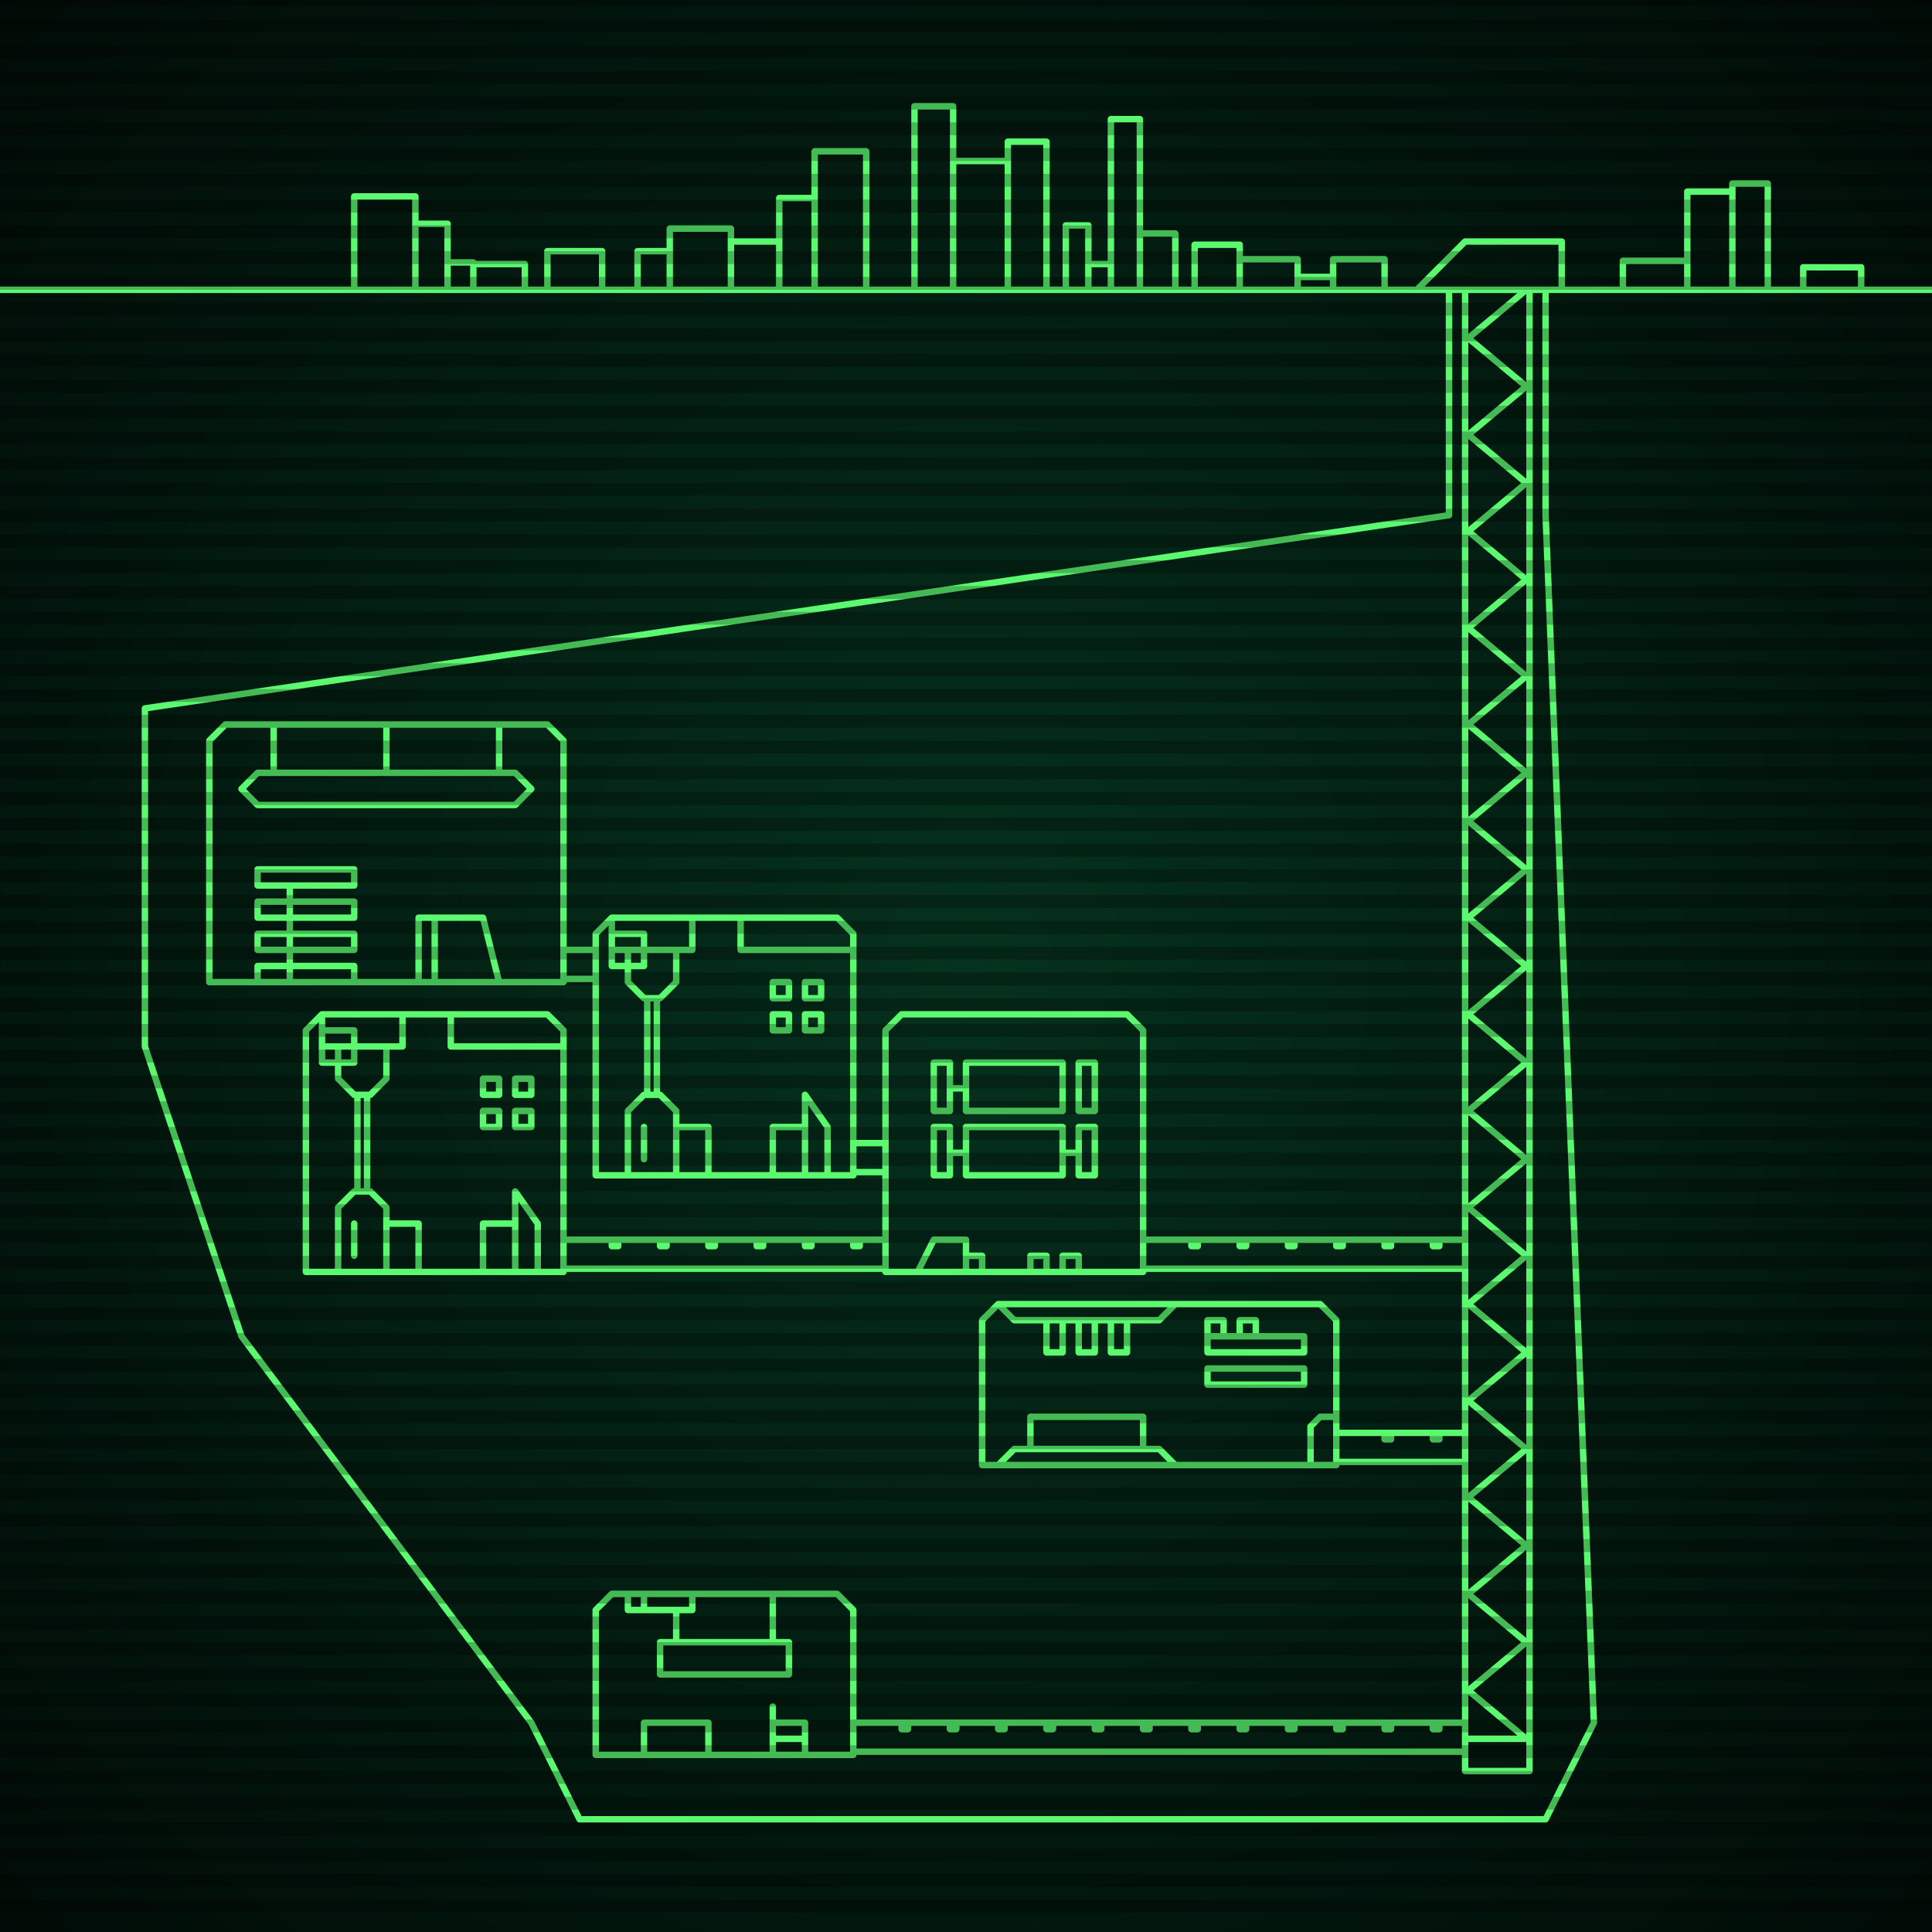
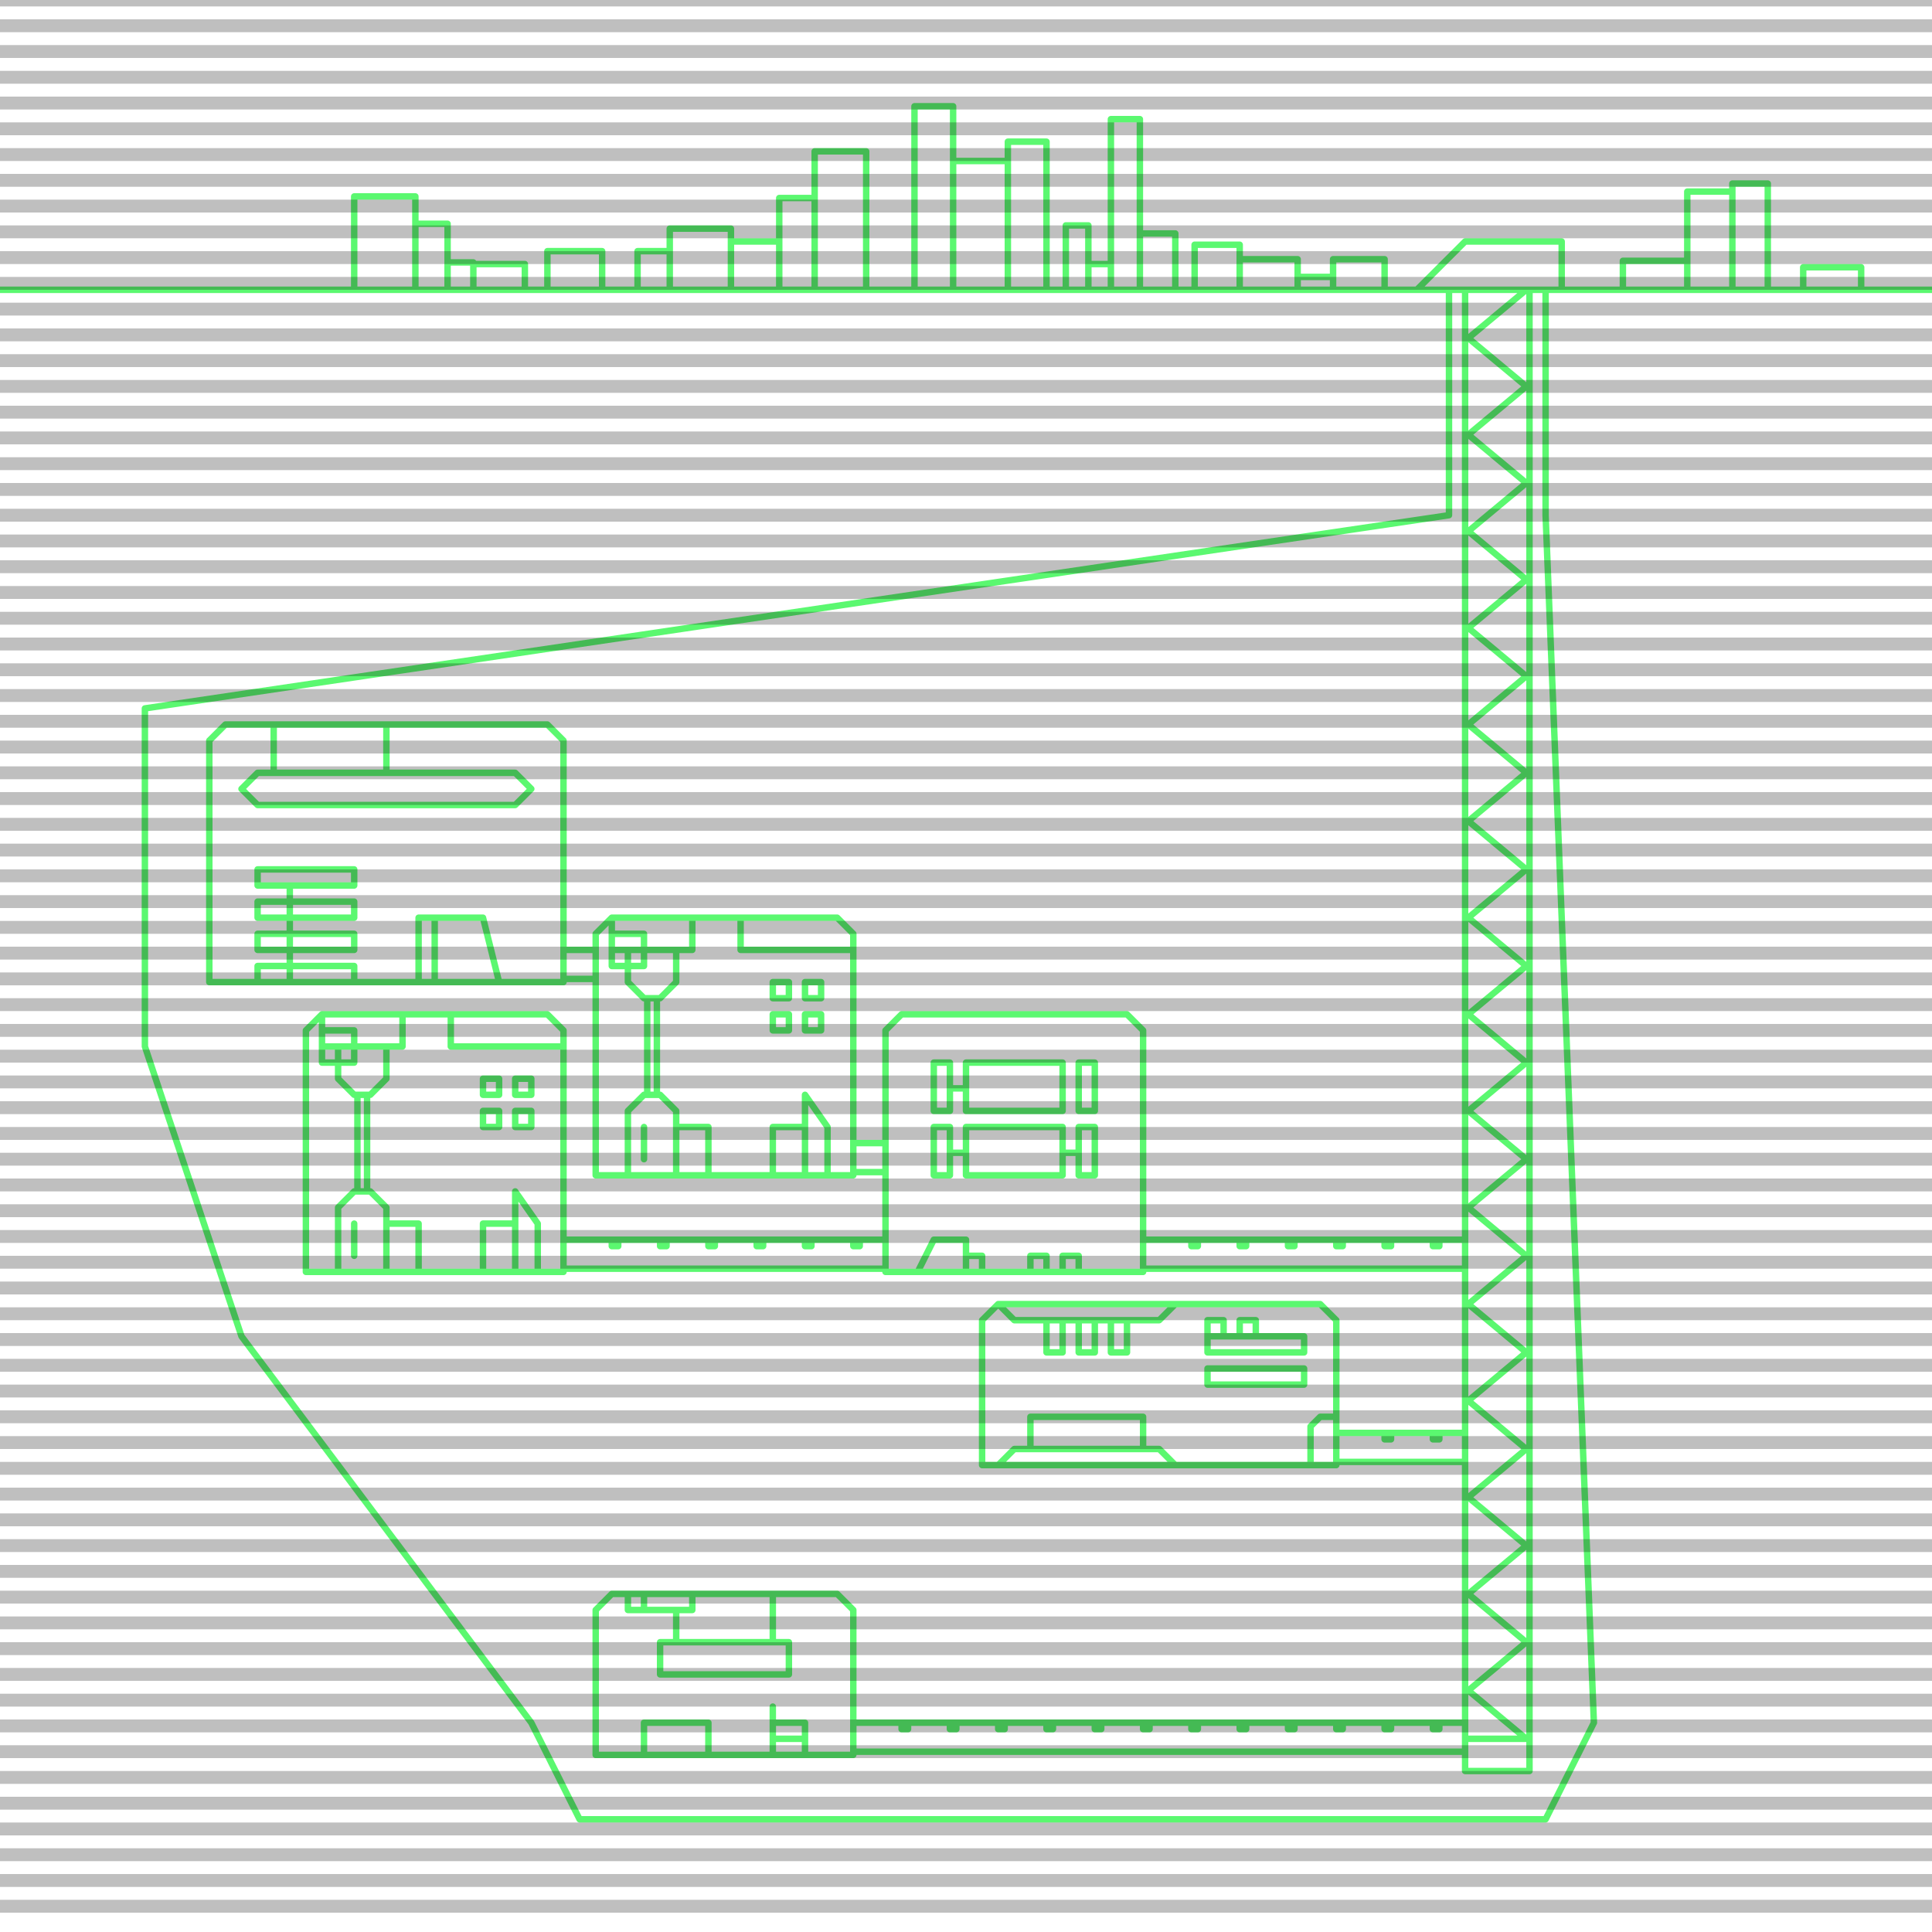
<svg xmlns="http://www.w3.org/2000/svg" width="600" height="600">
  <defs>
    <radialGradient id="screenGradient" r="100%">
      <stop offset="0%" stop-color="#05321e" />
      <stop offset="90%" stop-color="black" />
    </radialGradient>
  </defs>
-   <rect fill="url(#screenGradient)" width="600" height="600" />
  <g id="monitor">
    <g id="crt" class="on">
      <g id="terminal">
-         <path id="bunker-path" style="fill: none;stroke: #5bf870;stroke-width:2px;stroke-linecap:round;stroke-linejoin:round;stroke-miterlimit:4;stroke-dasharray:none" d="M -40,90 L 640,90 M 190,285 L 260,285 L 265,290 L 265,365 L 185,365 L 185,290 L 190,285 M 200,360 L 200,350 M 195,365 L 195,345 L 200,340 L 205,340 L 210,345 L 210,365 M 195,295 L 195,305 L 200,310 L 205,310 L 210,305 L 210,295 M 201,310 L 201,340 M 204,310 L 204,340 M 190,285 L 190,295 L 215,295 L 215,285 M 230,285 L 230,295 L 265,295 M 230,285 M 190,290 L 190,300 L 200,300 L 200,290 L 190,290 M 245,305 L 245,310 L 240,310 L 240,305 L 245,305 M 245,315 L 245,320 L 240,320 L 240,315 L 245,315 M 255,305 L 255,310 L 250,310 L 250,305 L 255,305 M 255,315 L 255,320 L 250,320 L 250,315 L 255,315 M 257,365 L 257,350 L 250,340 L 250,365 M 240,365 L 240,350 L 250,350 L 250,365 M 210,365 L 210,350 L 220,350 L 220,365 z M 190,495 L 260,495 L 265,500 L 265,545 L 185,545 L 185,500 L 190,495 M 195,495 L 195,500 L 215,500 L 215,495 M 200,495 L 200,500 M 210,500 L 210,510 M 240,495 L 240,510 M 205,510 L 205,520 L 245,520 L 245,510 L 205,510 M 200,545 L 200,535 L 220,535 L 220,545 L 200,545 M 240,545 L 240,530 M 240,540 L 240,540 L 250,540 L 250,545 L 240,545 M 240,535 L 240,535 L 250,535 L 250,540 L 240,540 z M 280,315 L 350,315 L 355,320 L 355,395 L 275,395 L 275,320 L 280,315 M 300,365 L 300,350 L 330,350 L 330,365 L 300,365 M 295,358 L 300,358 M 290,365 L 290,350 L 295,350 L 295,365 L 290,365 M 330,358 L 335,358 M 335,365 L 335,350 L 340,350 L 340,365 L 335,365 M 300,345 L 300,330 L 330,330 L 330,345 L 300,345 M 295,338 L 300,338 M 290,345 L 290,330 L 295,330 L 295,345 L 290,345 M 330,358 L 335,358 M 335,345 L 335,330 L 340,330 L 340,345 L 335,345 M 285,395 L 290,385 L 300,385 L 300,395 M 300,390 L 305,390 L 305,395 M 320,395 L 320,390 L 325,390 L 325,395 M 330,395 L 330,390 L 335,390 L 335,395 z M 100,315 L 170,315 L 175,320 L 175,395 L 95,395 L 95,320 L 100,315 M 110,390 L 110,380 M 105,395 L 105,375 L 110,370 L 115,370 L 120,375 L 120,395 M 105,325 L 105,335 L 110,340 L 115,340 L 120,335 L 120,325 M 111,340 L 111,370 M 114,340 L 114,370 M 100,315 L 100,325 L 125,325 L 125,315 M 140,315 L 140,325 L 175,325 M 140,315 M 100,320 L 100,330 L 110,330 L 110,320 L 100,320 M 155,335 L 155,340 L 150,340 L 150,335 L 155,335 M 155,345 L 155,350 L 150,350 L 150,345 L 155,345 M 165,335 L 165,340 L 160,340 L 160,335 L 165,335 M 165,345 L 165,350 L 160,350 L 160,345 L 165,345 M 167,395 L 167,380 L 160,370 L 160,395 M 150,395 L 150,380 L 160,380 L 160,395 M 120,395 L 120,380 L 130,380 L 130,395 z M 310,405 L 410,405 L 415,410 L 415,455 L 305,455 L 305,410 L 310,405 M 310,455 L 315,450 L 360,450 L 365,455 M 320,450 L 320,440 L 355,440 L 355,450 M 310,405 L 315,410 L 360,410 L 365,405 M 325,410 L 325,420 L 330,420 L 330,410 M 335,410 L 335,420 L 340,420 L 340,410 M 345,410 L 345,420 L 350,420 L 350,410 M 375,415 L 375,420 L 405,420 L 405,415 L 375,415 M 375,410 L 375,415 L 380,415 L 380,410 L 375,410 M 385,410 L 385,415 L 390,415 L 390,410 L 385,410 M 375,425 L 375,430 L 405,430 L 405,425 L 375,425 M 415,440 L 410,440 L 407,443 L 407,455 M 415,440 z M 70,225 L 170,225 L 175,230 L 175,305 L 65,305 L 65,230 L 70,225 M 85,225 L 85,240 M 120,225 L 120,240 M 155,225 L 155,240 M 75,245 L 80,240 L 160,240 L 165,245 L 160,250 L 80,250 L 75,245 M 90,305 L 90,275 M 80,305 L 80,300 L 110,300 L 110,305 M 80,295 L 80,290 L 110,290 L 110,295 L 80,295 M 80,285 L 80,280 L 110,280 L 110,285 L 80,285 M 80,275 L 80,270 L 110,270 L 110,275 L 80,275 M 135,305 L 135,285 M 130,305 L 130,285 L 150,285 L 155,305 z M 440,90 L 455,75 L 485,75 L 485,90 M 455,90 L 455,550 L 475,550 L 475,90 M 455,90 L 474,90 L 456,105 L 474,120 L 456,135 L 474,150 L 456,165 L 474,180 L 456,195 L 474,210 L 456,225 L 474,240 L 456,255 L 474,270 L 456,285 L 474,300 L 456,315 L 474,330 L 456,345 L 474,360 L 456,375 L 474,390 L 456,405 L 474,420 L 456,435 L 474,450 L 456,465 L 474,480 L 456,495 L 474,510 L 456,525 L 474,540 L 456,540 M 265,355 L 275,355 M 275,364 L 265,364 M 265,535 L 455,535 M 455,544 L 265,544 M 280,535 L 280,537 L 282,537 L 282,535 M 295,535 L 295,537 L 297,537 L 297,535 M 310,535 L 310,537 L 312,537 L 312,535 M 325,535 L 325,537 L 327,537 L 327,535 M 340,535 L 340,537 L 342,537 L 342,535 M 355,535 L 355,537 L 357,537 L 357,535 M 370,535 L 370,537 L 372,537 L 372,535 M 385,535 L 385,537 L 387,537 L 387,535 M 400,535 L 400,537 L 402,537 L 402,535 M 415,535 L 415,537 L 417,537 L 417,535 M 430,535 L 430,537 L 432,537 L 432,535 M 445,535 L 445,537 L 447,537 L 447,535 M 355,385 L 455,385 M 455,394 L 355,394 M 370,385 L 370,387 L 372,387 L 372,385 M 385,385 L 385,387 L 387,387 L 387,385 M 400,385 L 400,387 L 402,387 L 402,385 M 415,385 L 415,387 L 417,387 L 417,385 M 430,385 L 430,387 L 432,387 L 432,385 M 445,385 L 445,387 L 447,387 L 447,385 M 175,385 L 275,385 M 275,394 L 175,394 M 190,385 L 190,387 L 192,387 L 192,385 M 205,385 L 205,387 L 207,387 L 207,385 M 220,385 L 220,387 L 222,387 L 222,385 M 235,385 L 235,387 L 237,387 L 237,385 M 250,385 L 250,387 L 252,387 L 252,385 M 265,385 L 265,387 L 267,387 L 267,385 M 415,445 L 455,445 M 455,454 L 415,454 M 430,445 L 430,447 L 432,447 L 432,445 M 445,445 L 445,447 L 447,447 L 447,445 M 175,295 L 185,295 M 185,304 L 175,304 z M 195,565 L 480,565 L 495,535 M 480,90 L 480,160 L 495,535 M 465,565 L 180,565 L 165,535 L 75,415 L 45,325 M 450,90 L 450,160 L 45,220 L 45,325 M 110,90 L 110,61 L 129,61 L 129,90 M 129,90 L 129,69.5 L 139,69.5 L 139,90 M 139,90 L 139,81.5 L 147,81.5 L 147,90 M 147,90 L 147,82 L 163,82 L 163,90 M 170,90 L 170,78 L 187,78 L 187,90 M 198,90 L 198,78 L 208,78 L 208,90 M 208,90 L 208,71 L 227,71 L 227,90 M 227,90 L 227,75 L 242,75 L 242,90 M 242,90 L 242,61.5 L 253,61.5 L 253,90 M 253,90 L 253,47 L 269,47 L 269,90 M 284,90 L 284,33 L 296,33 L 296,90 M 296,90 L 296,50 L 313,50 L 313,90 M 313,90 L 313,44 L 325,44 L 325,90 M 331,90 L 331,70 L 338,70 L 338,90 M 338,90 L 338,82 L 345,82 L 345,90 M 345,90 L 345,37 L 354,37 L 354,90 M 354,90 L 354,72.5 L 365,72.5 L 365,90 M 371,90 L 371,76 L 385,76 L 385,90 M 385,90 L 385,80.5 L 403,80.5 L 403,90 M 403,90 L 403,86 L 414,86 L 414,90 M 414,90 L 414,80.5 L 430,80.5 L 430,90 M 504,90 L 504,81 L 524,81 L 524,90 M 524,90 L 524,59.5 L 538,59.5 L 538,90 M 538,90 L 538,57 L 549,57 L 549,90 M 560,90 L 560,83 L 578,83 L 578,90 " />
+         <path id="bunker-path" style="fill: none;stroke: #5bf870;stroke-width:2px;stroke-linecap:round;stroke-linejoin:round;stroke-miterlimit:4;stroke-dasharray:none" d="M -40,90 L 640,90 M 190,285 L 260,285 L 265,290 L 265,365 L 185,365 L 185,290 L 190,285 M 200,360 L 200,350 M 195,365 L 195,345 L 200,340 L 205,340 L 210,345 L 210,365 M 195,295 L 195,305 L 200,310 L 205,310 L 210,305 L 210,295 M 201,310 L 201,340 M 204,310 L 204,340 M 190,285 L 190,295 L 215,295 L 215,285 M 230,285 L 230,295 L 265,295 M 230,285 M 190,290 L 190,300 L 200,300 L 200,290 L 190,290 M 245,305 L 245,310 L 240,310 L 240,305 L 245,305 M 245,315 L 245,320 L 240,320 L 240,315 L 245,315 M 255,305 L 255,310 L 250,310 L 250,305 L 255,305 M 255,315 L 255,320 L 250,320 L 250,315 L 255,315 M 257,365 L 257,350 L 250,340 L 250,365 M 240,365 L 240,350 L 250,350 L 250,365 M 210,365 L 210,350 L 220,350 L 220,365 z M 190,495 L 260,495 L 265,500 L 265,545 L 185,545 L 185,500 L 190,495 M 195,495 L 195,500 L 215,500 L 215,495 M 200,495 L 200,500 M 210,500 L 210,510 M 240,495 L 240,510 M 205,510 L 205,520 L 245,520 L 245,510 L 205,510 M 200,545 L 200,535 L 220,535 L 220,545 L 200,545 M 240,545 L 240,530 M 240,540 L 240,540 L 250,540 L 250,545 L 240,545 M 240,535 L 240,535 L 250,535 L 250,540 L 240,540 z M 280,315 L 350,315 L 355,320 L 355,395 L 275,395 L 275,320 L 280,315 M 300,365 L 300,350 L 330,350 L 330,365 L 300,365 M 295,358 L 300,358 M 290,365 L 290,350 L 295,350 L 295,365 L 290,365 M 330,358 L 335,358 M 335,365 L 335,350 L 340,350 L 340,365 L 335,365 M 300,345 L 300,330 L 330,330 L 330,345 L 300,345 M 295,338 L 300,338 M 290,345 L 290,330 L 295,330 L 295,345 L 290,345 M 330,358 L 335,358 M 335,345 L 335,330 L 340,330 L 340,345 L 335,345 M 285,395 L 290,385 L 300,385 L 300,395 M 300,390 L 305,390 L 305,395 M 320,395 L 320,390 L 325,390 L 325,395 M 330,395 L 330,390 L 335,390 L 335,395 z M 100,315 L 170,315 L 175,320 L 175,395 L 95,395 L 95,320 L 100,315 M 110,390 L 110,380 M 105,395 L 105,375 L 110,370 L 115,370 L 120,375 L 120,395 M 105,325 L 105,335 L 110,340 L 115,340 L 120,335 L 120,325 M 111,340 L 111,370 M 114,340 L 114,370 M 100,315 L 100,325 L 125,325 L 125,315 M 140,315 L 140,325 L 175,325 M 140,315 M 100,320 L 100,330 L 110,330 L 110,320 L 100,320 M 155,335 L 155,340 L 150,340 L 150,335 L 155,335 M 155,345 L 155,350 L 150,350 L 150,345 L 155,345 M 165,335 L 165,340 L 160,340 L 160,335 L 165,335 M 165,345 L 165,350 L 160,350 L 160,345 L 165,345 M 167,395 L 167,380 L 160,370 L 160,395 M 150,395 L 150,380 L 160,380 L 160,395 M 120,395 L 120,380 L 130,380 L 130,395 z M 310,405 L 410,405 L 415,410 L 415,455 L 305,455 L 305,410 L 310,405 M 310,455 L 315,450 L 360,450 L 365,455 M 320,450 L 320,440 L 355,440 L 355,450 M 310,405 L 315,410 L 360,410 L 365,405 M 325,410 L 325,420 L 330,420 L 330,410 M 335,410 L 335,420 L 340,420 L 340,410 M 345,410 L 345,420 L 350,420 L 350,410 M 375,415 L 375,420 L 405,420 L 405,415 L 375,415 M 375,410 L 375,415 L 380,415 L 380,410 L 375,410 M 385,410 L 385,415 L 390,415 L 390,410 L 385,410 M 375,425 L 375,430 L 405,430 L 405,425 L 375,425 M 415,440 L 410,440 L 407,443 L 407,455 M 415,440 z M 70,225 L 170,225 L 175,230 L 175,305 L 65,305 L 65,230 L 70,225 M 85,225 L 85,240 M 120,225 L 120,240 L 155,240 M 75,245 L 80,240 L 160,240 L 165,245 L 160,250 L 80,250 L 75,245 M 90,305 L 90,275 M 80,305 L 80,300 L 110,300 L 110,305 M 80,295 L 80,290 L 110,290 L 110,295 L 80,295 M 80,285 L 80,280 L 110,280 L 110,285 L 80,285 M 80,275 L 80,270 L 110,270 L 110,275 L 80,275 M 135,305 L 135,285 M 130,305 L 130,285 L 150,285 L 155,305 z M 440,90 L 455,75 L 485,75 L 485,90 M 455,90 L 455,550 L 475,550 L 475,90 M 455,90 L 474,90 L 456,105 L 474,120 L 456,135 L 474,150 L 456,165 L 474,180 L 456,195 L 474,210 L 456,225 L 474,240 L 456,255 L 474,270 L 456,285 L 474,300 L 456,315 L 474,330 L 456,345 L 474,360 L 456,375 L 474,390 L 456,405 L 474,420 L 456,435 L 474,450 L 456,465 L 474,480 L 456,495 L 474,510 L 456,525 L 474,540 L 456,540 M 265,355 L 275,355 M 275,364 L 265,364 M 265,535 L 455,535 M 455,544 L 265,544 M 280,535 L 280,537 L 282,537 L 282,535 M 295,535 L 295,537 L 297,537 L 297,535 M 310,535 L 310,537 L 312,537 L 312,535 M 325,535 L 325,537 L 327,537 L 327,535 M 340,535 L 340,537 L 342,537 L 342,535 M 355,535 L 355,537 L 357,537 L 357,535 M 370,535 L 370,537 L 372,537 L 372,535 M 385,535 L 385,537 L 387,537 L 387,535 M 400,535 L 400,537 L 402,537 L 402,535 M 415,535 L 415,537 L 417,537 L 417,535 M 430,535 L 430,537 L 432,537 L 432,535 M 445,535 L 445,537 L 447,537 L 447,535 M 355,385 L 455,385 M 455,394 L 355,394 M 370,385 L 370,387 L 372,387 L 372,385 M 385,385 L 385,387 L 387,387 L 387,385 M 400,385 L 400,387 L 402,387 L 402,385 M 415,385 L 415,387 L 417,387 L 417,385 M 430,385 L 430,387 L 432,387 L 432,385 M 445,385 L 445,387 L 447,387 L 447,385 M 175,385 L 275,385 M 275,394 L 175,394 M 190,385 L 190,387 L 192,387 L 192,385 M 205,385 L 205,387 L 207,387 L 207,385 M 220,385 L 220,387 L 222,387 L 222,385 M 235,385 L 235,387 L 237,387 L 237,385 M 250,385 L 250,387 L 252,387 L 252,385 M 265,385 L 265,387 L 267,387 L 267,385 M 415,445 L 455,445 M 455,454 L 415,454 M 430,445 L 430,447 L 432,447 L 432,445 M 445,445 L 445,447 L 447,447 L 447,445 M 175,295 L 185,295 M 185,304 L 175,304 z M 195,565 L 480,565 L 495,535 M 480,90 L 480,160 L 495,535 M 465,565 L 180,565 L 165,535 L 75,415 L 45,325 M 450,90 L 450,160 L 45,220 L 45,325 M 110,90 L 110,61 L 129,61 L 129,90 M 129,90 L 129,69.5 L 139,69.5 L 139,90 M 139,90 L 139,81.5 L 147,81.5 L 147,90 M 147,90 L 147,82 L 163,82 L 163,90 M 170,90 L 170,78 L 187,78 L 187,90 M 198,90 L 198,78 L 208,78 L 208,90 M 208,90 L 208,71 L 227,71 L 227,90 M 227,90 L 227,75 L 242,75 L 242,90 M 242,90 L 242,61.5 L 253,61.5 L 253,90 M 253,90 L 253,47 L 269,47 L 269,90 M 284,90 L 284,33 L 296,33 L 296,90 M 296,90 L 296,50 L 313,50 L 313,90 M 313,90 L 313,44 L 325,44 L 325,90 M 331,90 L 331,70 L 338,70 L 338,90 M 338,90 L 338,82 L 345,82 L 345,90 M 345,90 L 345,37 L 354,37 L 354,90 M 354,90 L 354,72.5 L 365,72.5 L 365,90 M 371,90 L 371,76 L 385,76 L 385,90 M 385,90 L 385,80.5 L 403,80.5 L 403,90 M 403,90 L 403,86 L 414,86 L 414,90 M 414,90 L 414,80.5 L 430,80.5 L 430,90 M 504,90 L 504,81 L 524,81 L 524,90 M 524,90 L 524,59.5 L 538,59.5 L 538,90 M 538,90 L 538,57 L 549,57 L 549,90 M 560,90 L 560,83 L 578,83 L 578,90 " />
      </g>
    </g>
  </g>
  <g id="stripes">
    <path id="stripe-path" style="stroke: rgba(0, 0, 0, 0.25);stroke-width:4px;" d="M 0,0 L 600,0 M 0,8 L 600,8 M 0,16 L 600,16 M 0,24 L 600,24 M 0,32 L 600,32 M 0,40 L 600,40 M 0,48 L 600,48 M 0,56 L 600,56 M 0,64 L 600,64 M 0,72 L 600,72 M 0,80 L 600,80 M 0,88 L 600,88 M 0,96 L 600,96 M 0,104 L 600,104 M 0,112 L 600,112 M 0,120 L 600,120 M 0,128 L 600,128 M 0,136 L 600,136 M 0,144 L 600,144 M 0,152 L 600,152 M 0,160 L 600,160 M 0,168 L 600,168 M 0,176 L 600,176 M 0,184 L 600,184 M 0,192 L 600,192 M 0,200 L 600,200 M 0,208 L 600,208 M 0,216 L 600,216 M 0,224 L 600,224 M 0,232 L 600,232 M 0,240 L 600,240 M 0,248 L 600,248 M 0,256 L 600,256 M 0,264 L 600,264 M 0,272 L 600,272 M 0,280 L 600,280 M 0,288 L 600,288 M 0,296 L 600,296 M 0,304 L 600,304 M 0,312 L 600,312 M 0,320 L 600,320 M 0,328 L 600,328 M 0,336 L 600,336 M 0,344 L 600,344 M 0,352 L 600,352 M 0,360 L 600,360 M 0,368 L 600,368 M 0,376 L 600,376 M 0,384 L 600,384 M 0,392 L 600,392 M 0,400 L 600,400 M 0,408 L 600,408 M 0,416 L 600,416 M 0,424 L 600,424 M 0,432 L 600,432 M 0,440 L 600,440 M 0,448 L 600,448 M 0,456 L 600,456 M 0,464 L 600,464 M 0,472 L 600,472 M 0,480 L 600,480 M 0,488 L 600,488 M 0,496 L 600,496 M 0,504 L 600,504 M 0,512 L 600,512 M 0,520 L 600,520 M 0,528 L 600,528 M 0,536 L 600,536 M 0,544 L 600,544 M 0,552 L 600,552 M 0,560 L 600,560 M 0,568 L 600,568 M 0,576 L 600,576 M 0,584 L 600,584 M 0,592 L 600,592 z" />
  </g>
</svg>